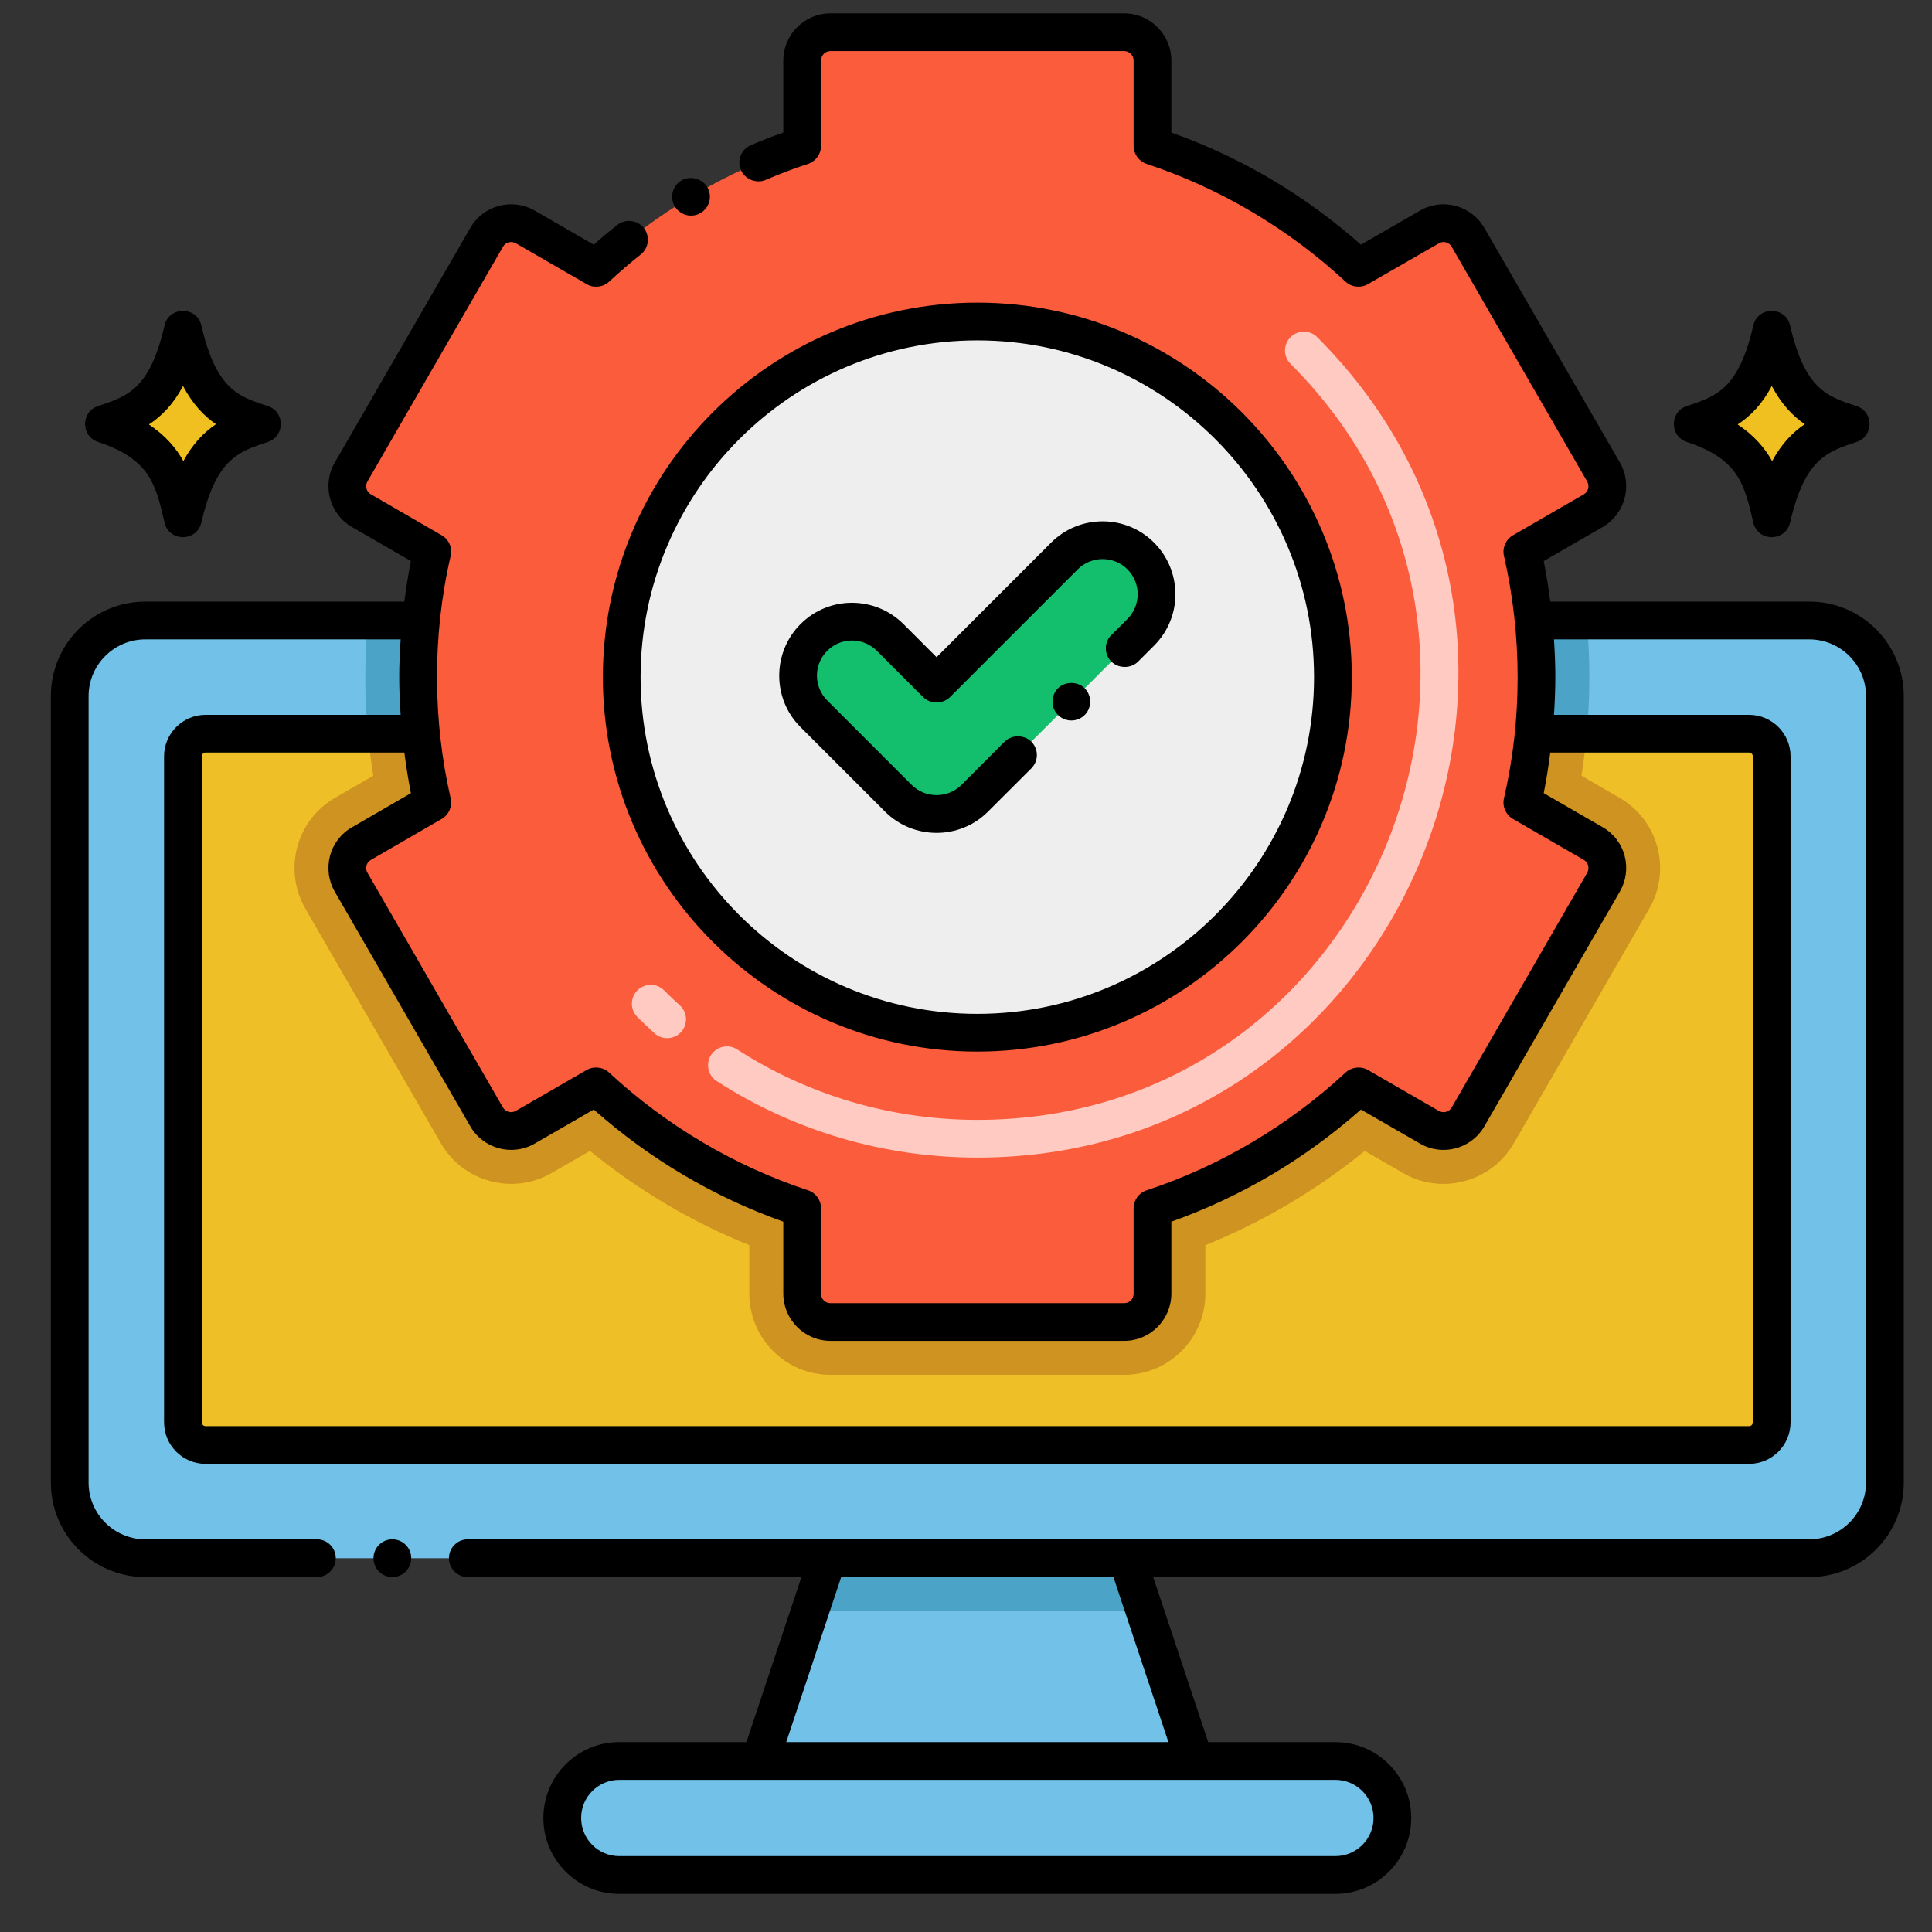
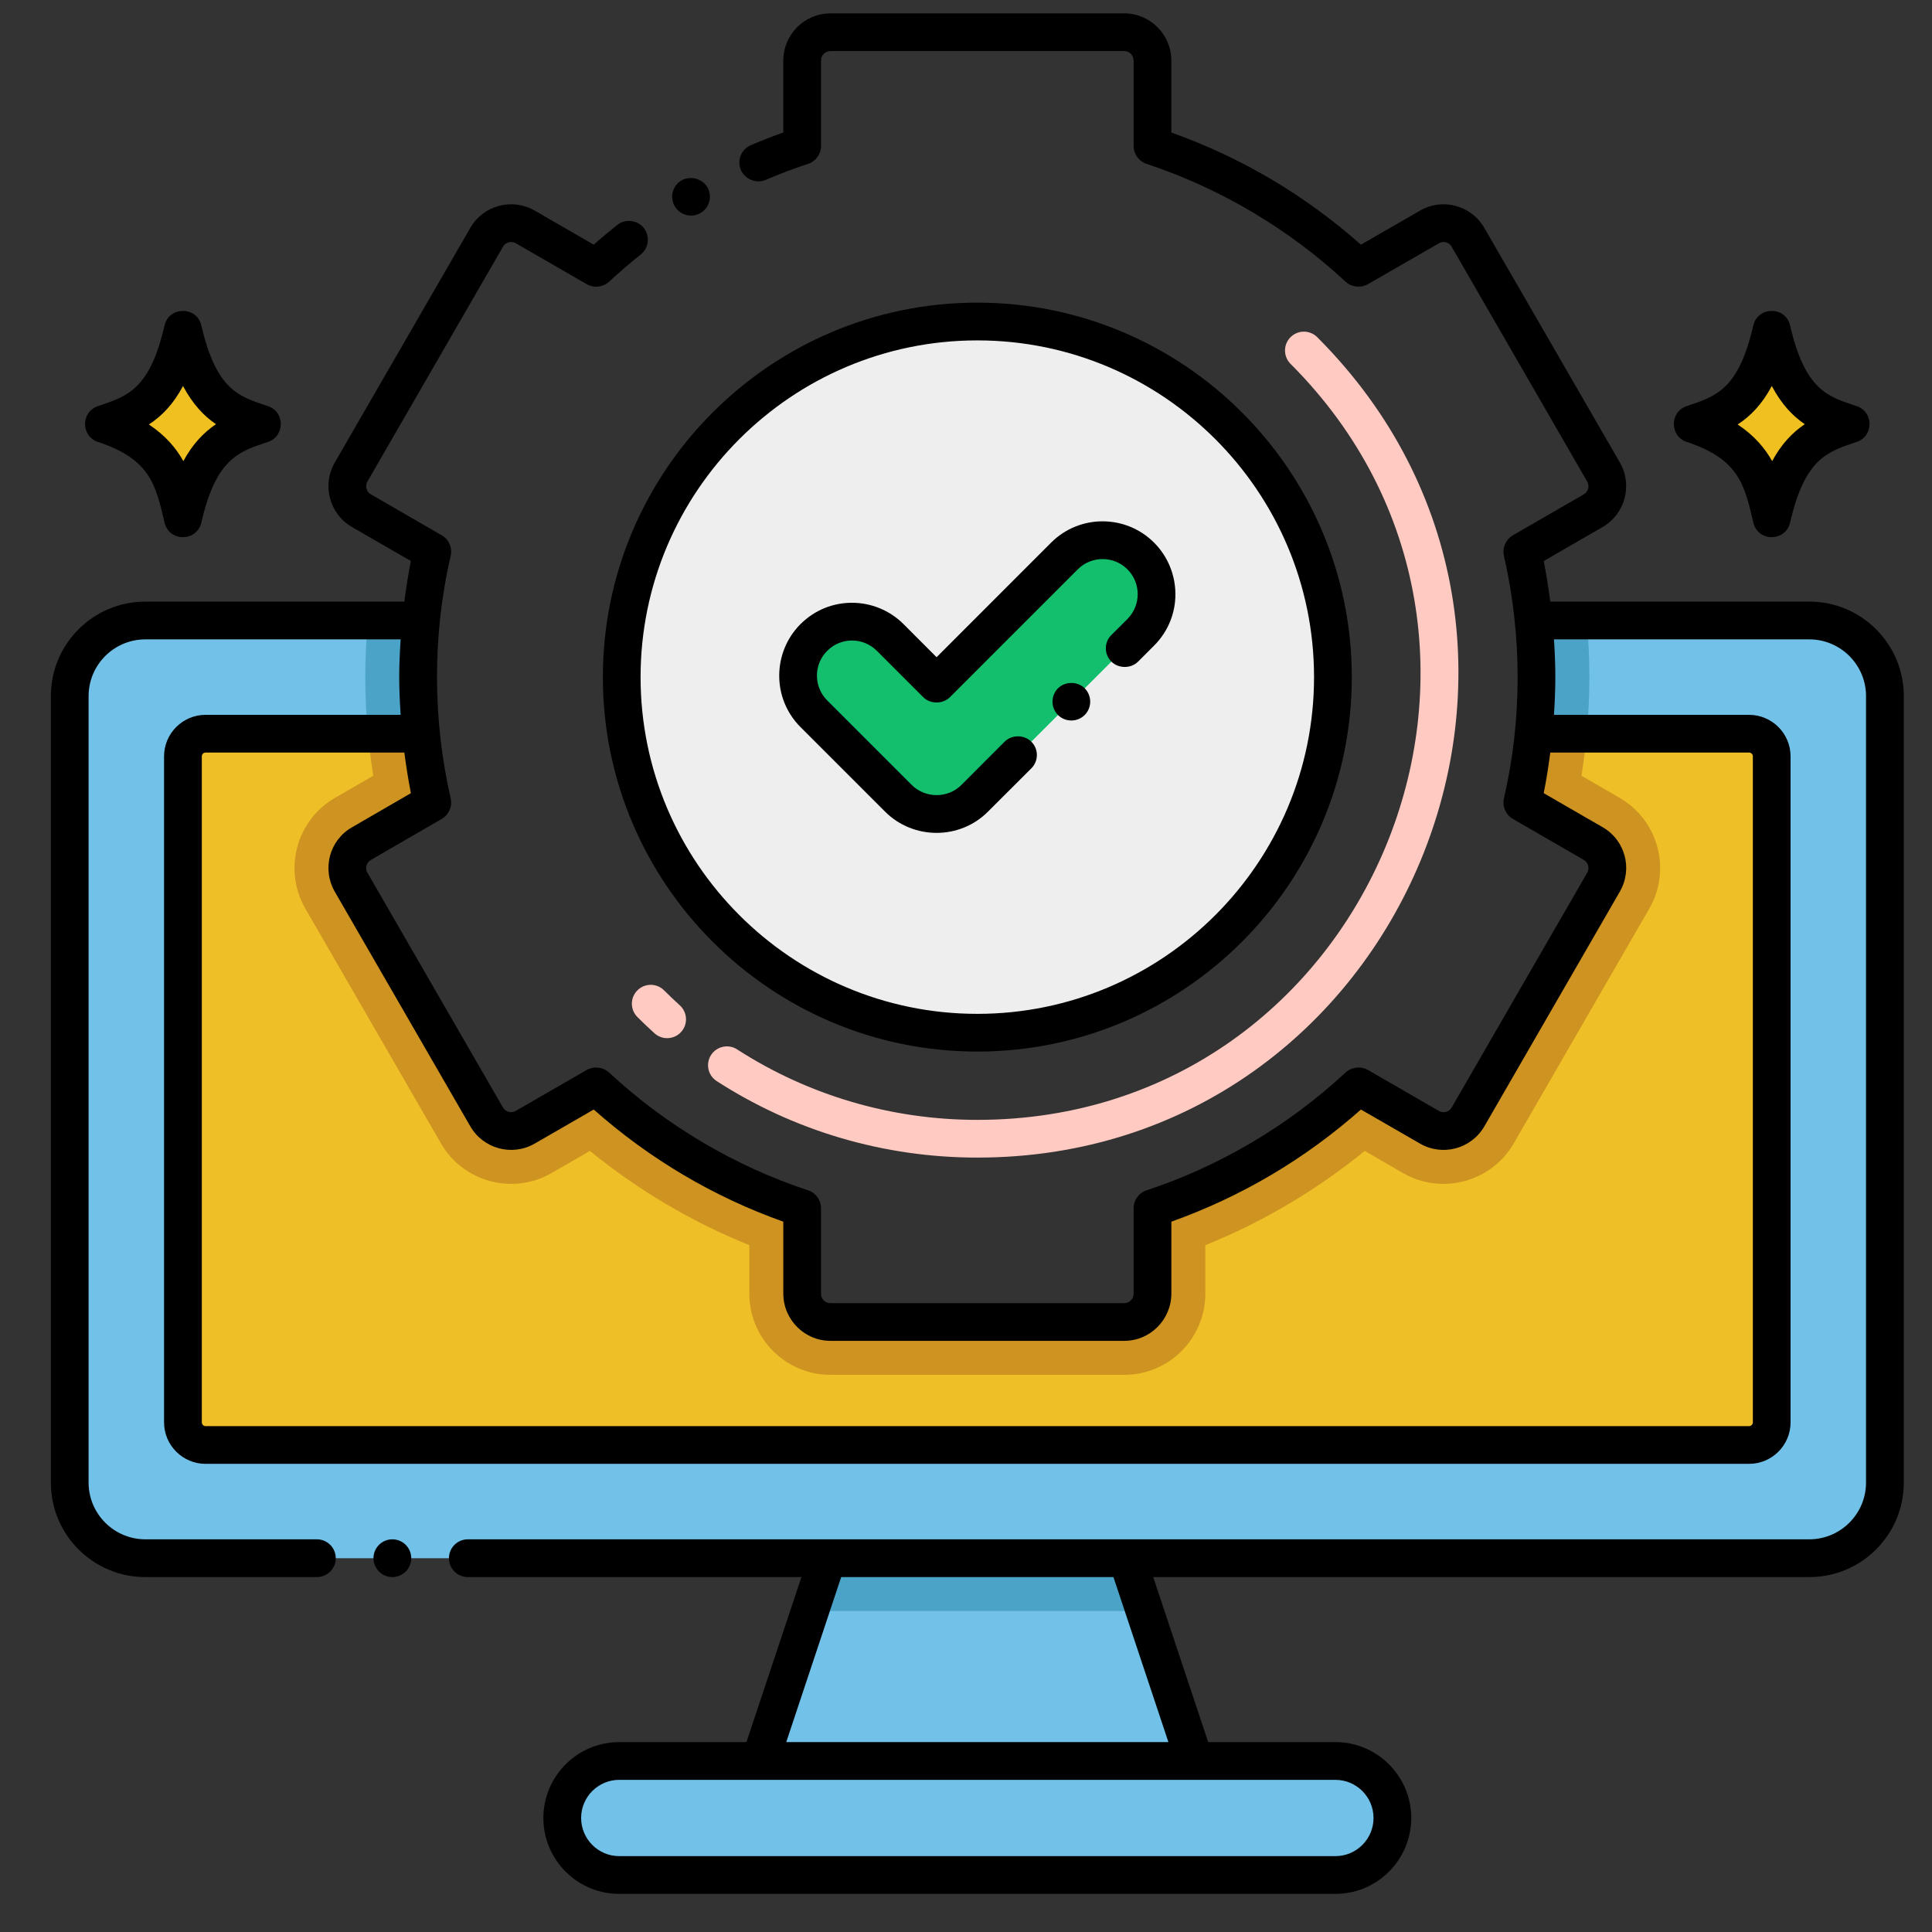
<svg xmlns="http://www.w3.org/2000/svg" width="48" height="48" viewBox="0 0 48 48" fill="none">
  <rect x="0" y="0" width="48" height="48" fill="#333333" stroke="none" />
  <path d="M29.679 43.751H18.883L20.124 40.026L20.561 38.713H28.001L28.438 40.026L29.679 43.751Z" fill="#71C1E8" />
  <path d="M28.438 40.026H20.124L20.561 38.713H28.001L28.438 40.026Z" fill="#4BA4C7" />
  <path d="M46.83 17.291V36.838C46.83 37.874 45.991 38.713 44.955 38.713H3.608C2.572 38.713 1.733 37.874 1.733 36.838V17.291C1.733 16.256 2.572 15.416 3.608 15.416H10.461C10.365 16.343 10.363 17.286 10.461 18.229C10.517 18.801 10.611 19.372 10.74 19.941L8.979 20.959C8.644 21.152 8.529 21.581 8.723 21.917L12.09 27.75C12.285 28.086 12.713 28.2 13.048 28.007L14.812 26.989C16.264 28.339 18.004 29.383 19.929 30.019V32.141C19.929 32.53 20.244 32.844 20.633 32.844H27.932C28.319 32.844 28.633 32.531 28.633 32.143V30.019C30.559 29.383 32.299 28.339 33.75 26.989L35.514 28.007C35.85 28.2 36.278 28.086 36.472 27.75L39.84 21.917C40.033 21.581 39.919 21.152 39.583 20.959L37.822 19.941C37.952 19.38 38.046 18.808 38.102 18.229C38.197 17.302 38.199 16.359 38.102 15.416H44.955C45.991 15.416 46.83 16.256 46.83 17.291Z" fill="#71C1E8" />
  <path d="M33.178 46.584H15.384C14.602 46.584 13.969 45.95 13.969 45.168V45.166C13.969 44.385 14.602 43.751 15.384 43.751H33.178C33.96 43.751 34.594 44.385 34.594 45.166V45.168C34.594 45.95 33.96 46.584 33.178 46.584Z" fill="#71C1E8" />
  <path d="M24.281 25.657C29.161 25.657 33.116 21.702 33.116 16.823C33.116 11.943 29.161 7.988 24.281 7.988C19.402 7.988 15.447 11.943 15.447 16.823C15.447 21.702 19.402 25.657 24.281 25.657Z" fill="#EEEEEE" />
  <path d="M44.017 18.791V35.338C44.017 35.649 43.766 35.901 43.455 35.901H5.108C4.797 35.901 4.545 35.649 4.545 35.338V18.791C4.545 18.481 4.797 18.229 5.108 18.229H10.461C10.517 18.801 10.611 19.372 10.74 19.941L8.979 20.959C8.644 21.152 8.529 21.581 8.723 21.917L12.09 27.75C12.285 28.086 12.713 28.2 13.048 28.007L14.812 26.989C16.264 28.339 18.004 29.383 19.929 30.019V32.141C19.929 32.53 20.244 32.844 20.633 32.844H27.932C28.319 32.844 28.633 32.531 28.633 32.143V30.019C30.559 29.383 32.299 28.339 33.75 26.989L35.514 28.007C35.85 28.2 36.278 28.086 36.472 27.75L39.84 21.917C40.033 21.581 39.919 21.152 39.583 20.959L37.822 19.941C37.952 19.38 38.046 18.808 38.102 18.229H43.455C43.766 18.229 44.017 18.481 44.017 18.791Z" fill="#EFBF27" />
  <path d="M40.978 22.571L37.609 28.406C37.056 29.363 35.824 29.701 34.86 29.145L33.906 28.594C32.713 29.567 31.369 30.362 29.946 30.936V32.141C29.946 33.253 29.042 34.157 27.932 34.157H20.631C19.521 34.157 18.617 33.253 18.617 32.141V30.936C17.194 30.362 15.849 29.567 14.657 28.594L13.704 29.143C12.737 29.703 11.505 29.36 10.956 28.408L7.586 22.573C7.031 21.608 7.363 20.376 8.325 19.821L9.274 19.273C9.193 18.761 9.146 18.314 9.143 18.229H10.461C10.517 18.801 10.611 19.372 10.74 19.941L8.979 20.959C8.644 21.152 8.529 21.581 8.723 21.917L12.09 27.75C12.285 28.086 12.713 28.2 13.048 28.007L14.813 26.989C16.264 28.339 18.004 29.383 19.929 30.019V32.141C19.929 32.529 20.243 32.844 20.631 32.844H27.932C28.32 32.844 28.633 32.529 28.633 32.141V30.019C30.559 29.383 32.299 28.339 33.75 26.989L35.514 28.007C35.85 28.2 36.278 28.086 36.473 27.75L39.84 21.917C40.033 21.581 39.919 21.152 39.583 20.959L37.823 19.941C37.952 19.38 38.046 18.808 38.102 18.229H39.42C39.396 18.52 39.35 18.901 39.291 19.273L40.239 19.823C41.199 20.376 41.531 21.608 40.978 22.571Z" fill="#CE9320" />
  <path d="M10.461 15.416C10.365 16.343 10.363 17.286 10.461 18.229H9.143C9.053 17.301 9.053 16.354 9.143 15.416H10.461Z" fill="#4BA4C7" />
  <path d="M39.42 18.229H38.102C38.198 17.302 38.199 16.359 38.102 15.416H39.42C39.51 16.344 39.51 17.291 39.42 18.229Z" fill="#4BA4C7" />
-   <path d="M39.84 21.917L36.472 27.75C36.278 28.086 35.85 28.2 35.514 28.007L33.75 26.989C32.299 28.339 30.559 29.383 28.633 30.019V32.141C28.633 32.529 28.32 32.844 27.932 32.844H20.631C20.242 32.844 19.929 32.529 19.929 32.141V30.019C18.004 29.383 16.264 28.339 14.812 26.989L13.048 28.007C12.713 28.2 12.285 28.086 12.09 27.75L8.723 21.917C8.529 21.581 8.644 21.152 8.979 20.959L10.74 19.941C10.611 19.372 10.517 18.801 10.461 18.229C10.363 17.286 10.365 16.343 10.461 15.416C10.517 14.837 10.611 14.265 10.74 13.704L8.979 12.688C8.644 12.493 8.529 12.064 8.723 11.728L12.09 5.895C12.285 5.559 12.713 5.445 13.048 5.638L14.812 6.656C16.264 5.306 18.004 4.262 19.929 3.626V1.504C19.929 1.116 20.242 0.801 20.631 0.801H27.932C28.32 0.801 28.633 1.116 28.633 1.504V3.626C30.559 4.262 32.299 5.306 33.75 6.656L35.514 5.638C35.85 5.445 36.278 5.559 36.472 5.895L39.84 11.728C40.033 12.064 39.919 12.493 39.583 12.688L37.822 13.704C37.952 14.273 38.046 14.844 38.102 15.416C38.199 16.359 38.197 17.302 38.102 18.229C38.046 18.808 37.952 19.38 37.822 19.941L39.583 20.959C39.919 21.152 40.033 21.581 39.84 21.917Z" fill="#FB5C3C" />
  <path d="M24.281 25.657C29.161 25.657 33.116 21.702 33.116 16.823C33.116 11.943 29.161 7.988 24.281 7.988C19.402 7.988 15.447 11.943 15.447 16.823C15.447 21.702 19.402 25.657 24.281 25.657Z" fill="#EEEEEE" />
  <path d="M43.561 12.983C43.34 12.033 43.195 11.405 41.907 10.98C41.479 10.838 41.48 10.231 41.907 10.089C42.654 9.842 43.195 9.664 43.561 8.086C43.673 7.605 44.362 7.603 44.474 8.086C44.849 9.701 45.412 9.853 46.128 10.09C46.556 10.231 46.555 10.838 46.128 10.98C45.38 11.227 44.84 11.405 44.474 12.983C44.362 13.466 43.673 13.467 43.561 12.983Z" fill="black" />
  <path d="M44.839 10.539C44.533 10.745 44.26 11.028 44.029 11.456C43.843 11.126 43.577 10.815 43.172 10.546C43.495 10.335 43.779 10.042 44.02 9.59C44.263 10.05 44.546 10.34 44.839 10.539Z" fill="#F0C020" />
  <path d="M4.088 12.983C3.868 12.033 3.722 11.405 2.434 10.98C2.006 10.838 2.007 10.231 2.434 10.089C3.182 9.842 3.722 9.664 4.088 8.086C4.2 7.605 4.889 7.603 5.002 8.086C5.377 9.701 5.939 9.853 6.656 10.09C7.084 10.231 7.083 10.838 6.656 10.98C5.908 11.227 5.368 11.405 5.002 12.983C4.89 13.466 4.2 13.467 4.088 12.983Z" fill="black" />
  <path d="M5.366 10.539C5.061 10.745 4.787 11.028 4.556 11.456C4.371 11.126 4.104 10.815 3.699 10.546C4.022 10.335 4.307 10.042 4.547 9.59C4.791 10.05 5.074 10.34 5.366 10.539Z" fill="#F0C020" />
  <path d="M28.342 15.709L24.216 19.833C23.689 20.361 22.835 20.348 22.321 19.833C22.32 19.833 20.22 17.733 20.22 17.733C19.701 17.214 19.694 16.364 20.22 15.838C20.744 15.314 21.592 15.314 22.116 15.838L23.268 16.99L26.447 13.814C26.97 13.29 27.819 13.29 28.342 13.814C28.865 14.337 28.865 15.186 28.342 15.709Z" fill="#13BF6D" />
  <path d="M24.281 28.76C21.971 28.76 19.732 28.103 17.806 26.859C17.588 26.719 17.526 26.429 17.666 26.211C17.807 25.994 18.097 25.932 18.314 26.072C20.089 27.217 22.152 27.823 24.281 27.823C34.061 27.823 38.973 15.951 32.063 9.04C31.88 8.857 31.88 8.56 32.063 8.377C32.247 8.194 32.543 8.194 32.726 8.377C40.249 15.9 34.858 28.76 24.281 28.76ZM16.26 25.671C16.117 25.541 15.974 25.406 15.836 25.268C15.653 25.084 15.653 24.788 15.836 24.605C16.019 24.422 16.316 24.422 16.499 24.605C16.626 24.732 16.758 24.857 16.89 24.977C17.081 25.151 17.096 25.448 16.922 25.639C16.748 25.831 16.451 25.845 16.26 25.671Z" fill="#FFCAC2" />
  <path d="M26.285 17.1C26.104 17.284 26.104 17.582 26.285 17.764C26.47 17.948 26.769 17.944 26.949 17.764C27.131 17.582 27.131 17.284 26.949 17.1C26.773 16.924 26.464 16.924 26.285 17.1Z" fill="black" />
  <path d="M21.988 20.164C22.692 20.868 23.845 20.87 24.547 20.164L25.624 19.089C25.803 18.91 25.81 18.614 25.624 18.428C25.446 18.25 25.136 18.25 24.96 18.426L23.886 19.502C23.533 19.851 22.977 19.827 22.652 19.502L20.552 17.402C20.211 17.061 20.212 16.506 20.552 16.17C20.882 15.836 21.431 15.82 21.784 16.168L22.937 17.321C23.113 17.497 23.422 17.497 23.601 17.321L26.777 14.145C27.117 13.805 27.671 13.805 28.011 14.145C28.353 14.491 28.349 15.037 28.011 15.379L27.613 15.776C27.429 15.952 27.427 16.256 27.613 16.438C27.789 16.614 28.099 16.614 28.275 16.438L28.672 16.041C29.396 15.317 29.363 14.172 28.672 13.481C27.968 12.777 26.821 12.775 26.115 13.481L23.269 16.328L22.448 15.506C21.751 14.81 20.607 14.788 19.888 15.506C19.194 16.201 19.173 17.348 19.888 18.064L21.988 20.164Z" fill="black" />
  <path d="M3.608 14.947C2.315 14.947 1.264 15.999 1.264 17.291V36.838C1.264 38.13 2.315 39.182 3.608 39.182H7.873C8.132 39.182 8.342 38.972 8.342 38.713C8.342 38.456 8.134 38.246 7.877 38.244C7.875 38.244 7.873 38.244 7.873 38.244H3.608C2.833 38.242 2.203 37.612 2.201 36.838V17.291C2.203 16.517 2.833 15.887 3.608 15.885H9.954C9.907 16.593 9.907 17.059 9.954 17.76H5.108C4.539 17.76 4.076 18.223 4.076 18.791V35.338C4.076 35.907 4.539 36.369 5.108 36.369H43.455C44.023 36.369 44.486 35.907 44.486 35.338V18.791C44.486 18.223 44.023 17.76 43.455 17.76H38.608C38.652 17.07 38.654 16.595 38.608 15.885H44.955C45.729 15.887 46.359 16.517 46.361 17.291V36.838C46.359 37.612 45.729 38.242 44.955 38.244C44.579 38.244 12.468 38.244 11.623 38.244C11.364 38.244 11.154 38.454 11.154 38.713C11.154 38.972 11.364 39.182 11.623 39.182H19.911L18.545 43.282H15.384C14.345 43.282 13.5 44.128 13.5 45.168C13.5 46.207 14.345 47.053 15.384 47.053H33.178C34.217 47.053 35.062 46.207 35.062 45.166C35.062 44.128 34.217 43.282 33.178 43.282H30.017L28.651 39.182H44.955C46.247 39.182 47.299 38.13 47.299 36.838V17.291C47.299 15.999 46.247 14.947 44.955 14.947H38.516C38.472 14.612 38.421 14.275 38.353 13.939L39.818 13.093C40.367 12.774 40.572 12.066 40.247 11.494L36.877 5.661C36.549 5.095 35.828 4.912 35.28 5.233L33.812 6.079C32.424 4.849 30.84 3.911 29.102 3.293V1.504C29.1 0.857 28.575 0.332 27.932 0.332H20.631C19.987 0.332 19.462 0.857 19.461 1.504V3.292C19.191 3.388 18.919 3.493 18.654 3.608C18.42 3.706 18.304 3.977 18.407 4.223C18.506 4.453 18.789 4.57 19.022 4.47C19.024 4.47 19.024 4.468 19.026 4.468C19.376 4.318 19.729 4.185 20.076 4.072C20.269 4.007 20.398 3.829 20.398 3.626V1.504C20.398 1.375 20.503 1.269 20.631 1.269H27.932C28.059 1.269 28.164 1.375 28.164 1.504V3.626C28.164 3.829 28.294 4.007 28.487 4.072C30.308 4.673 32.017 5.685 33.431 6.999C33.578 7.136 33.81 7.162 33.984 7.061L35.749 6.045C35.854 5.981 35.999 6.013 36.067 6.131L39.433 11.963C39.501 12.085 39.455 12.22 39.347 12.283L37.588 13.299C37.412 13.401 37.32 13.611 37.365 13.809C37.821 15.804 37.816 17.89 37.365 19.836C37.32 20.033 37.41 20.245 37.588 20.346L39.349 21.364C39.464 21.432 39.496 21.571 39.433 21.685L36.066 27.516C36.007 27.616 35.874 27.67 35.747 27.6L33.984 26.582C33.81 26.483 33.578 26.509 33.431 26.646C32.017 27.96 30.308 28.973 28.487 29.573C28.294 29.636 28.164 29.816 28.164 30.019V32.141C28.164 32.273 28.061 32.376 27.932 32.376H20.631C20.501 32.376 20.398 32.273 20.398 32.141V30.019C20.398 29.816 20.269 29.636 20.076 29.573C18.255 28.973 16.545 27.96 15.131 26.646C14.985 26.509 14.752 26.483 14.578 26.582L12.814 27.6C12.694 27.669 12.557 27.619 12.495 27.514L9.129 21.683C9.069 21.587 9.091 21.436 9.212 21.366L10.974 20.346C11.152 20.243 11.242 20.038 11.197 19.836C10.758 17.92 10.73 15.824 11.197 13.809C11.242 13.607 11.154 13.402 10.974 13.299L9.214 12.281C9.095 12.214 9.068 12.062 9.128 11.964L12.497 6.129C12.561 6.015 12.702 5.982 12.814 6.043L14.578 7.061C14.752 7.163 14.985 7.136 15.131 7C15.383 6.767 15.647 6.538 15.921 6.321C16.121 6.16 16.155 5.865 15.994 5.663C15.84 5.466 15.533 5.43 15.336 5.588C15.135 5.747 14.938 5.912 14.751 6.079L13.283 5.231C12.714 4.908 12.004 5.106 11.685 5.661L8.316 11.494C7.997 12.049 8.182 12.766 8.743 13.093L10.209 13.939C10.142 14.271 10.09 14.609 10.046 14.947H3.608ZM34.125 45.168C34.125 45.69 33.7 46.115 33.178 46.115H15.384C14.862 46.115 14.438 45.69 14.438 45.166C14.438 44.645 14.862 44.22 15.384 44.22H33.178C33.7 44.22 34.125 44.645 34.125 45.168ZM29.029 43.282H19.534L20.899 39.182H27.663L29.029 43.282ZM8.745 20.554C8.187 20.872 7.994 21.585 8.316 22.151L11.685 27.984C12.005 28.537 12.717 28.737 13.281 28.414L14.751 27.566C16.138 28.794 17.723 29.734 19.461 30.352V32.141C19.463 32.788 19.988 33.313 20.631 33.313H27.932C28.575 33.313 29.1 32.788 29.102 32.141V30.352C30.84 29.732 32.426 28.794 33.812 27.566L35.28 28.412C35.838 28.735 36.551 28.545 36.877 27.986L40.245 22.151C40.571 21.583 40.374 20.872 39.818 20.552L38.353 19.706C38.421 19.373 38.472 19.035 38.516 18.697H43.455C43.507 18.697 43.549 18.739 43.549 18.791V35.338C43.549 35.389 43.507 35.432 43.455 35.432H5.108C5.056 35.432 5.014 35.389 5.014 35.338V18.791C5.014 18.739 5.056 18.697 5.108 18.697H10.046C10.09 19.032 10.142 19.369 10.209 19.706L8.745 20.554Z" fill="black" />
  <path d="M9.748 39.182C10.007 39.182 10.217 38.972 10.217 38.713C10.217 38.454 10.007 38.244 9.748 38.244C9.489 38.244 9.279 38.454 9.279 38.713C9.279 38.972 9.489 39.182 9.748 39.182Z" fill="black" />
  <path d="M17.409 5.289C17.631 5.158 17.704 4.869 17.571 4.648C17.443 4.434 17.143 4.358 16.927 4.485C16.706 4.618 16.633 4.907 16.766 5.128C16.901 5.352 17.192 5.423 17.409 5.289Z" fill="black" />
  <path d="M24.281 26.126C29.411 26.126 33.585 21.953 33.585 16.823C33.585 11.693 29.411 7.519 24.281 7.519C19.151 7.519 14.978 11.693 14.978 16.823C14.978 21.953 19.151 26.126 24.281 26.126ZM24.281 8.457C28.895 8.457 32.647 12.21 32.647 16.823C32.647 21.436 28.895 25.189 24.281 25.189C19.668 25.189 15.915 21.436 15.915 16.823C15.915 12.21 19.668 8.457 24.281 8.457Z" fill="black" />
</svg>